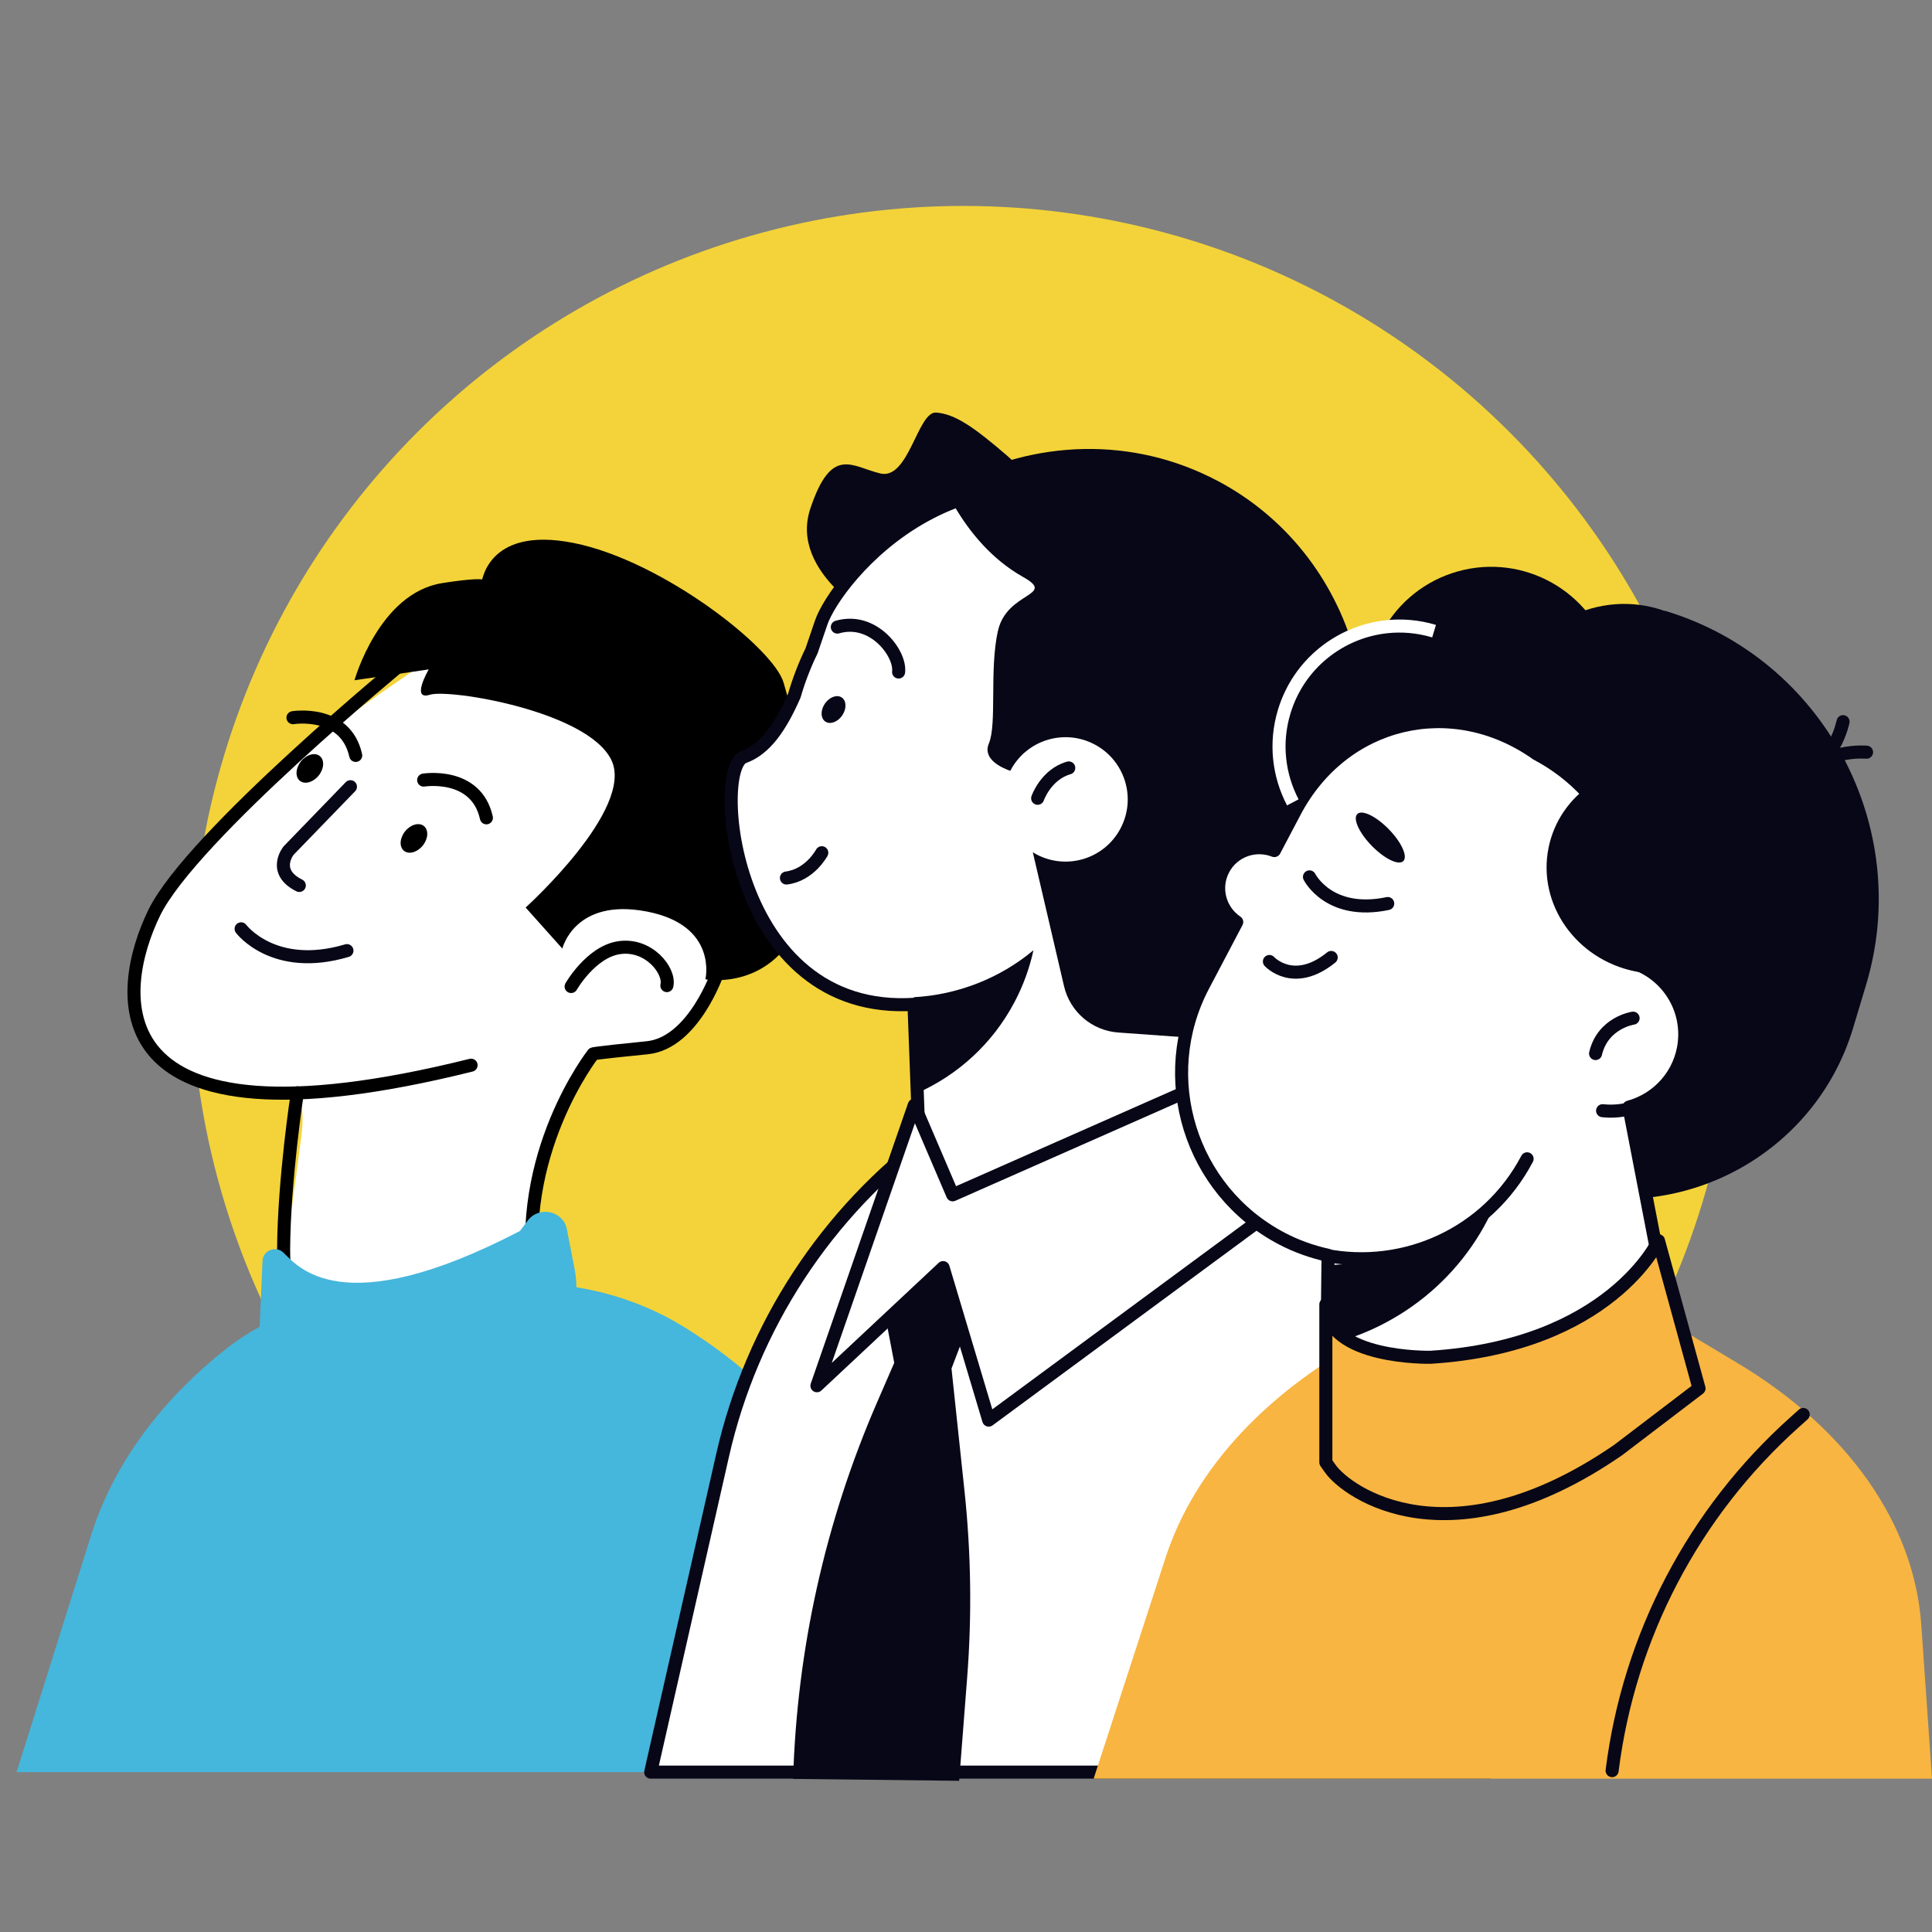
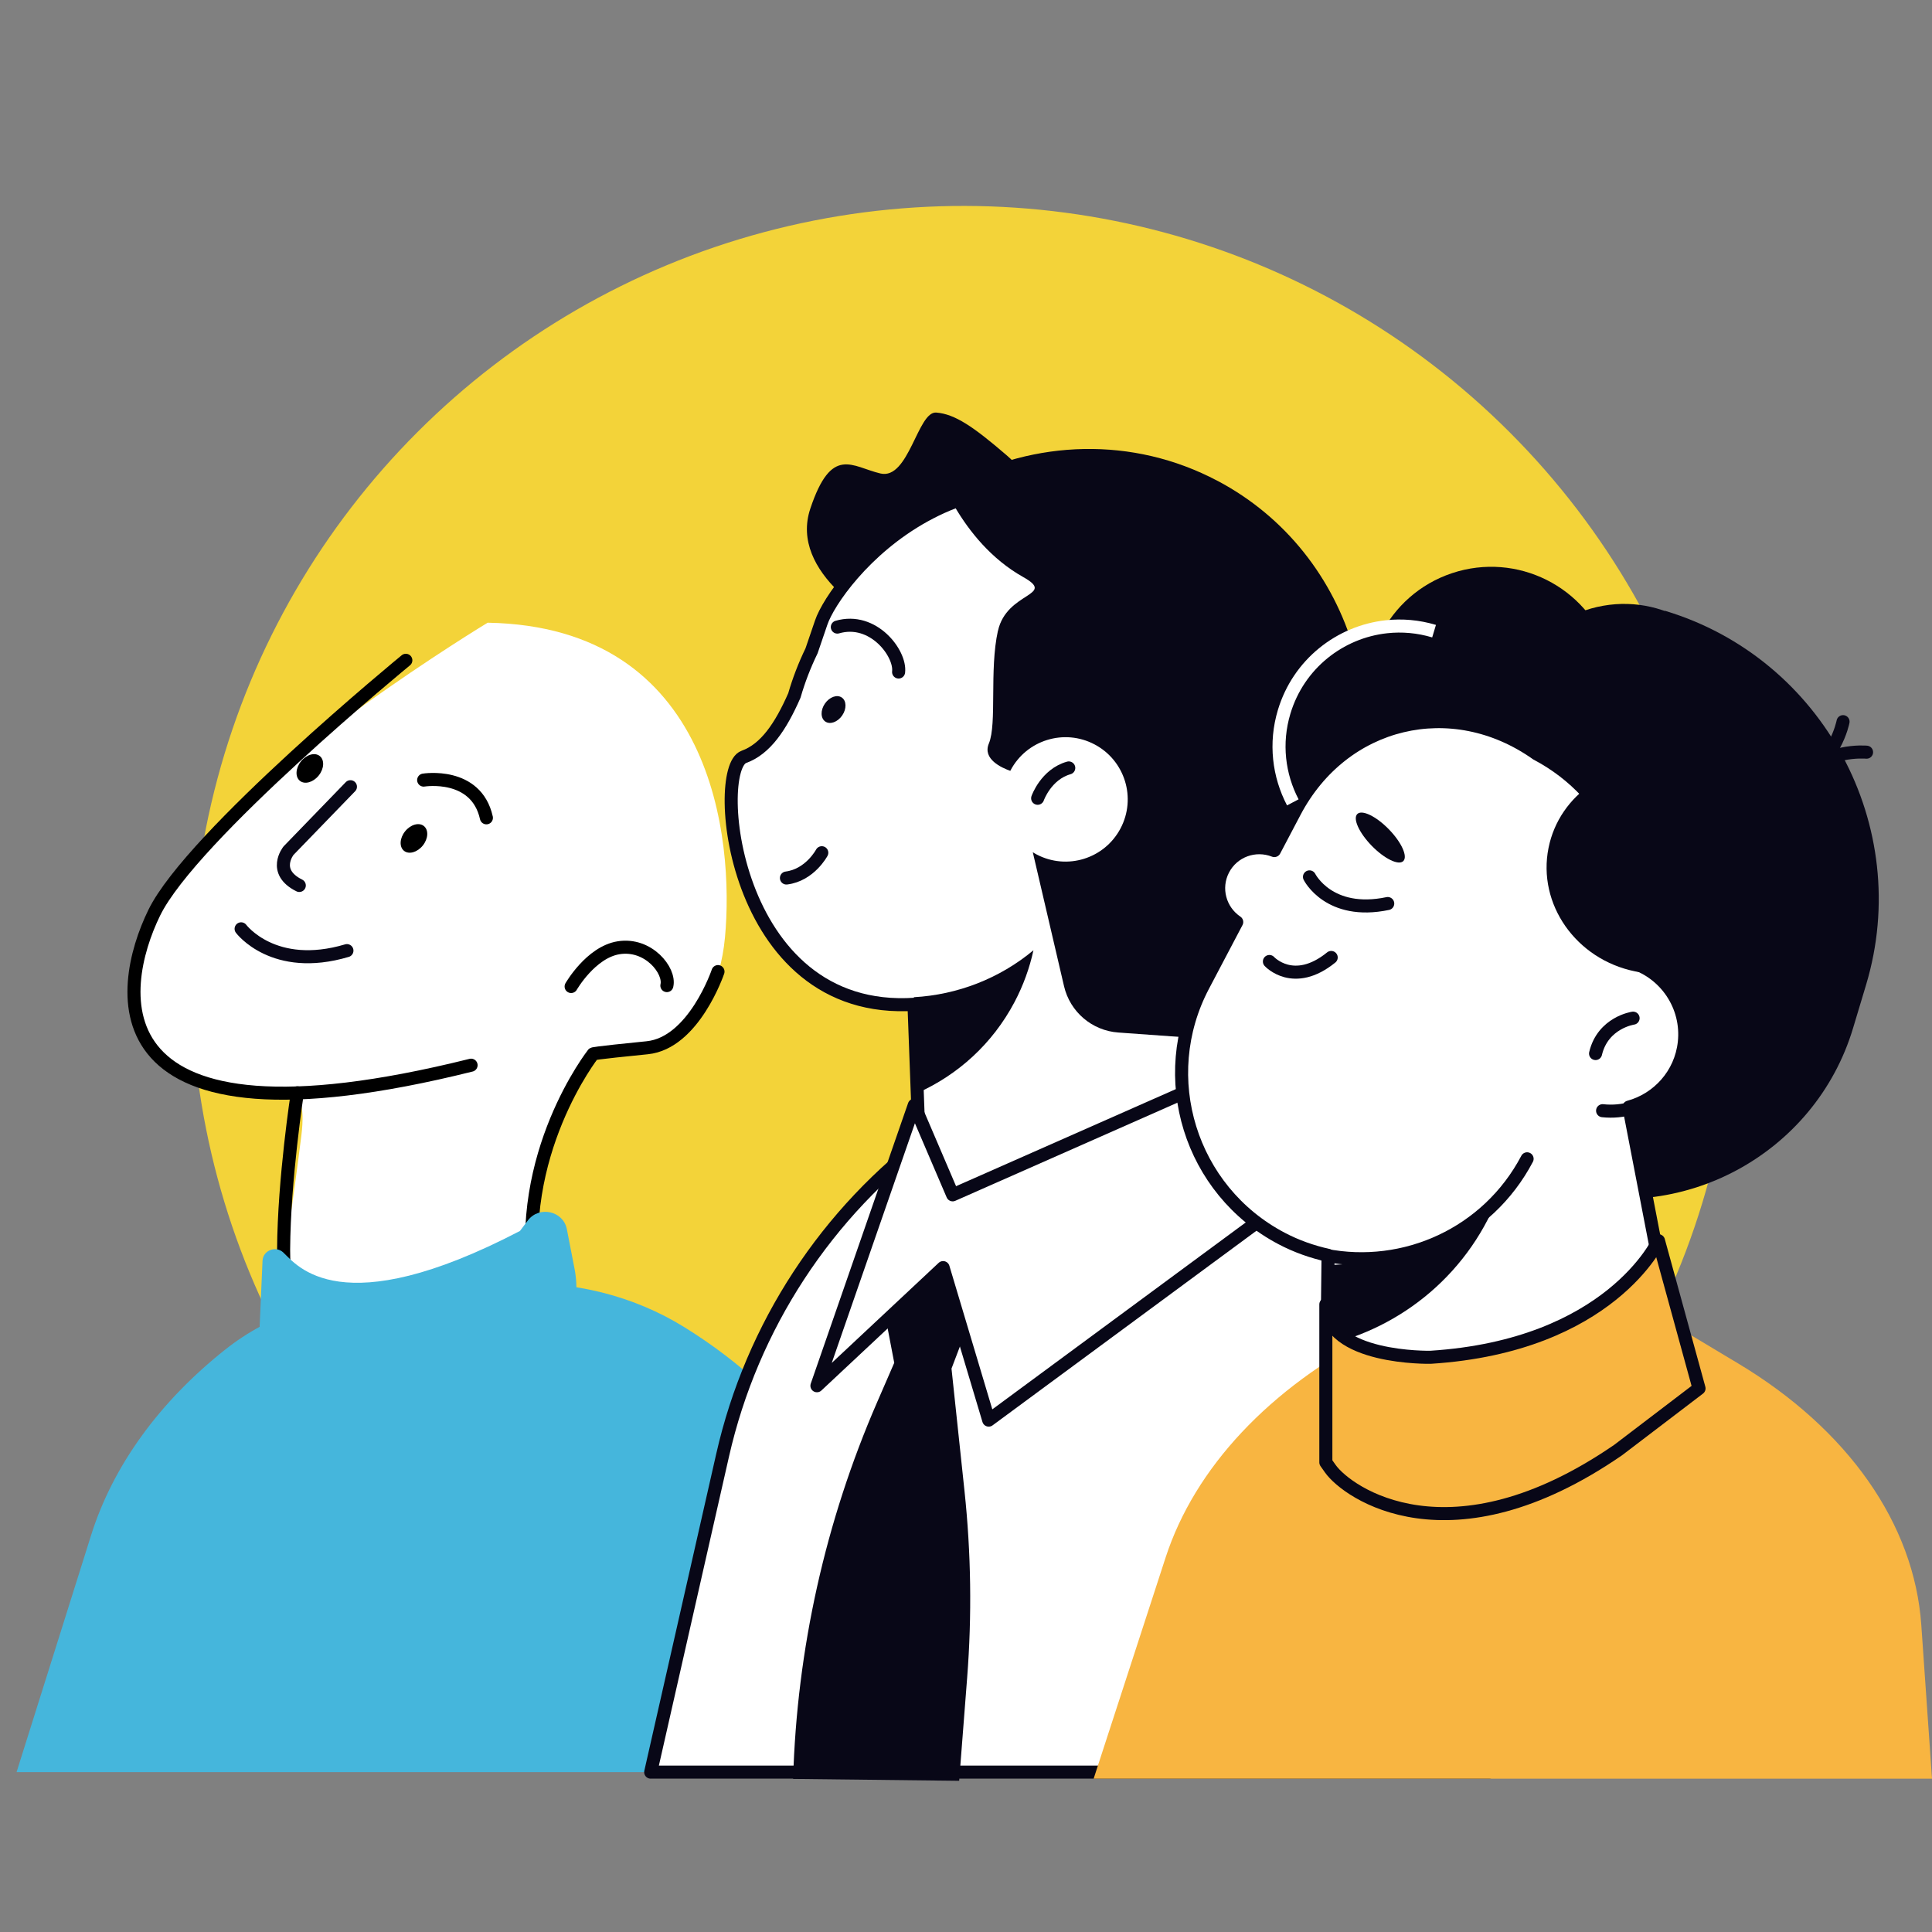
<svg xmlns="http://www.w3.org/2000/svg" id="accompagnement-sur-mesure" width="700" height="700" viewBox="0 0 700 700">
  <rect x="0" y="0" width="700" height="700" fill="#808080" stroke="none" />
  <defs>
    <style>.cls-1,.cls-2{fill:#fff;}.cls-1,.cls-3,.cls-4,.cls-5,.cls-6{stroke-width:4.73px;}.cls-1,.cls-4,.cls-5{stroke:#080717;}.cls-1,.cls-4,.cls-5,.cls-6{stroke-linecap:round;stroke-linejoin:round;}.cls-3{stroke:#fff;stroke-miterlimit:10;}.cls-3,.cls-5,.cls-6{fill:none;}.cls-7{fill:#f3d339;}.cls-8,.cls-4{fill:#f8b541;}.cls-9{fill:#45b6dc;}.cls-10{fill:#080717;}.cls-6{stroke:#000;}</style>
  </defs>
  <circle class="cls-7" cx="349.09" cy="354.42" r="279.8" transform="translate(-148.37 350.65) rotate(-45)" />
  <path class="cls-9" d="M6,642.07h314.76l-4.02-59.7c-2.64-39.22-27.52-75.94-68.82-101.53h0c-18.32-11.36-40.33-16.87-62.53-15.66l-45.09,4.01h0c-21.55,0-42.48,6.92-58.66,19.76-23.84,18.91-40.7,42.06-48.64,67.31l-27,85.81Z" />
  <path class="cls-2" d="M176.7,225.61s-84,50.79-111.58,90.03c-27.58,39.24-25.89,77.28,34.74,80.58,0,0,12.17-7.46,9.33,15.22-2.96,23.56-6.39,46.48-6.39,46.48,0,0-1.08,26.32,19.99,31.38,41.95,10.06,80.81-20.44,69.96-21.39,0,0-2.8-28.87,4.37-47.92,7.16-19.05,17.79-38.14,17.79-38.14l19.57-2.23s24.86-4.4,28.19-39.94c3.33-35.54-4.13-112.6-85.97-114.06Z" />
  <path d="M115.47,280.99c-1.99,2.48-5.04,3.34-6.81,1.92-1.77-1.42-1.6-4.58.39-7.06,1.99-2.48,5.04-3.34,6.81-1.92,1.77,1.42,1.6,4.58-.39,7.06Z" />
  <path d="M153.19,306.35c-1.99,2.48-5.04,3.34-6.81,1.92-1.77-1.42-1.6-4.58.39-7.06,1.99-2.48,5.04-3.34,6.81-1.92,1.77,1.42,1.6,4.58-.39,7.06Z" />
  <path class="cls-6" d="M153.5,282.64s19-3.09,22.73,13.67" />
-   <path class="cls-6" d="M106.15,260.03s19-3.09,22.73,13.67" />
  <path class="cls-6" d="M147.04,239.24s-77.55,63.59-91.16,91.47c-13.61,27.88-23.23,89.6,114.8,55.23" />
  <path class="cls-5" d="M126.97,285.04c-7.48,7.72-14.95,15.45-22.43,23.17,0,0-6.15,7.61,3.9,12.61" />
  <path class="cls-5" d="M87.36,336.53s11.78,15.8,38.34,7.9" />
-   <path d="M190.44,328.82s39.76-35.88,31.02-53.55c-8.74-17.67-58.71-25.76-65.73-23.55-7.02,2.21-.39-9.18-.39-9.18l-26.9,3.93s8.88-31.61,31.8-35.2,14.09.78,14.09.78c0,0,1.32-21.74,33.52-15.32,32.2,6.43,72.6,38.18,76.09,50.7,3.49,12.52,17.38,57.38,6.93,84.72-10.45,27.34-35.29,22.68-35.29,22.68,0,0,4.71-19.63-21.35-24.59-26.06-4.96-30.48,13.45-30.48,13.45l-13.3-14.87Z" />
  <path class="cls-6" d="M206.93,357.43s7.11-12.42,17.21-14.04c10.8-1.74,18.77,8.31,17.48,13.71" />
  <path class="cls-6" d="M260.14,352.03s-8.72,25.9-25.65,27.59c-20.39,2.03-19.57,2.23-19.57,2.23,0,0-28.63,36.39-21.03,84.07l.09,8.69s-91.6,49.55-91.22-21.9c.14-25.46,4.97-56.77,4.97-56.77" />
  <path class="cls-1" d="M235.77,642.07h303.74l-3.88-79.88c-2.55-52.49-26.56-101.62-66.41-135.87l-27.29-23.46-103.87,7.87h0c-38.58,28.42-65.64,69.78-76.24,116.51l-26.06,114.84Z" />
  <path class="cls-10" d="M325.04,436.73l-7.26,24.55,6.22,32.5-6.16,14.18c-18.77,43.17-29.11,89.52-30.48,136.57h0s60.16.69,60.16.69l2.9-37.36c1.75-22.53,1.43-45.16-.96-67.63l-4.71-44.37,18.67-49.1-19.71-11.06-18.67,1.04Z" />
  <polygon class="cls-1" points="448.43 433.05 334.01 440.72 329.98 332.36 430.58 328.62 448.43 433.05" />
  <path class="cls-10" d="M389.45,194.69s-47.63,40.65-60.26,35.84c-12.63-4.81-43.31-23.05-35.61-46.2,7.71-23.15,15.1-15.21,25.41-12.78,10.31,2.43,13.48-22.62,20.24-22.07,6.77.55,13.44,5.09,25.57,15.54,12.12,10.45,24.65,29.67,24.65,29.67Z" />
  <path class="cls-1" d="M406.41,368.58c23.03-7.7,43.44-24.18,55.89-47.71,25.14-47.54,7.63-104.77-37.84-130.16-74.6-41.66-121.86,19.84-126.93,34.88-1.19,3.53-2.35,6.93-3.49,10.22-2.57,5.29-4.64,10.7-6.22,16.17-4.96,11.31-10.5,19.46-18.3,22.25-11.93,4.27-4.11,97.15,65.32,89.33" />
  <path class="cls-10" d="M441.09,174.2c-30.76-16.27-66.3-14.73-95.45.87,9.17,2.05,18.16,5.24,26.77,9.8,58.42,30.89,77.59,109.24,42.82,174.98-1.93,3.65-4.01,7.17-6.18,10.59,29.97-6.03,57.39-25.35,73.1-55.05,27.27-51.57,8.89-114.79-41.05-141.2Z" />
  <path class="cls-10" d="M361.59,228.54c3.16-14.26,21.39-12.58,9.11-19.48-23.24-13.04-31.75-40.5-31.75-40.5,56.52-16.13,116.49,67.79,116.49,67.79l-12.98,113.41-8.62,26.4-28.67-2.06c-9.52-.68-17.48-7.48-19.65-16.78l-11.32-48.55c.44.27.87.55,1.33.79,11,5.82,24.63,1.62,30.45-9.39,5.82-11,1.62-24.63-9.39-30.45-11-5.82-24.63-1.62-30.45,9.39-.03.06-.05.12-.09.18-3.08-1.08-10.14-4.22-7.77-9.89,3-7.18.13-26.61,3.29-40.87Z" />
  <path class="cls-5" d="M297.75,308.96s-4.28,8.09-12.81,9.16" />
  <path class="cls-5" d="M375.96,289.23s3-8.65,11.27-10.99" />
  <path class="cls-5" d="M303.38,227.2c13.02-3.78,23.01,9.55,22.2,16.28" />
  <path class="cls-10" d="M305.14,259.23c-1.65,2.4-4.39,3.39-6.12,2.2s-1.79-4.1-.14-6.5c1.65-2.4,4.39-3.39,6.12-2.2s1.79,4.1.14,6.5Z" />
  <path class="cls-10" d="M331.11,361.32l1.29,34.68c14.56-6.5,27.14-17.72,35.17-32.91,3.21-6.07,5.47-12.39,6.87-18.79-12.27,10.23-27.54,16.13-43.33,17.01Z" />
  <polygon class="cls-1" points="331.26 400.43 295.99 502.08 341.71 459.28 358.23 514.53 473.36 429.62 442.18 390.06 345.17 432.91 331.26 400.43" />
  <path class="cls-8" d="M396.26,644.44h303.74l-3.88-55.71c-2.55-36.6-26.56-70.87-66.41-94.76l-27.29-16.36-103.87,5.49h0c-38.58,19.82-65.64,48.66-76.24,81.25l-26.06,80.09Z" />
  <path class="cls-10" d="M523.39,418.79l39.81,11.96c45.76,13.74,94.44-12.45,108.19-58.21l4.74-15.77c17.21-57.3-15.59-118.26-72.89-135.47l-9.1,14.46c-35.92-10.79-74.13,9.77-84.92,45.69l-21.4,71.24c-8.4,27.96,7.61,57.7,35.56,66.1Z" />
  <ellipse class="cls-10" cx="570.68" cy="335.24" rx="91.6" ry="97.54" transform="translate(228.9 902.03) rotate(-89.34)" />
  <path class="cls-10" d="M595.08,348.72c6.49-30.6-5.93-63.35-31.87-78.64h0c-16.17-9.53-34.36-10.36-50.34-4,8.51.93,32.28,4.93,36.78,20.73,5.5,19.32,5.77,56.07,45.43,61.9Z" />
  <circle class="cls-10" cx="507.05" cy="270.45" r="43.61" transform="translate(-67.58 263.74) rotate(-27.41)" />
  <path class="cls-10" d="M615.98,239.23c43.46,19.31,67.28,67.65,55.02,114.48-12.22,3.71-25.81,3.97-39.17-.05-34.74-10.43-54.86-45.69-44.93-78.74,4.73-15.74,15.43-28.14,29.08-35.69Z" />
  <circle class="cls-10" cx="588.42" cy="262.4" r="43.61" transform="translate(-36.6 106.08) rotate(-9.99)" />
  <circle class="cls-10" cx="540.28" cy="250.22" r="44.86" transform="translate(-51.36 183.34) rotate(-18.4)" />
  <path class="cls-5" d="M676.29,272.53s-16.35-1.55-23.98,10.51" />
  <path class="cls-5" d="M667.77,261.47s-3.12,16.13-16.85,20.05" />
  <path class="cls-1" d="M461.73,308.17l7.38-14.02c17.51-33.28,56.96-42.73,87.65-21.01h0c27.94,14.71,41.36,46.17,34.41,75.54,12.25,3.77,20.52,15.8,19.09,29.02h0c-1.25,11.53-9.51,20.57-20.07,23.42l18.03,93.4-80.77,35.3c-20.67,9.03-44.19-4.47-46.82-26.87h0l.55-48.12c-5.73-1.28-11.4-3.25-16.85-6.12-33.12-17.44-45.84-58.42-28.4-91.54l12.16-23.1c-6.14-4.14-8.39-12.25-4.91-18.99h0c3.52-6.8,11.56-9.65,18.53-6.9Z" />
  <path class="cls-5" d="M580.65,402.43c15,1.62,28.47-9.22,30.09-24.21h0" />
  <path class="cls-5" d="M591.7,368.9s-10.95,1.58-13.6,12.82" />
  <path class="cls-5" d="M459.93,348.37s8.75,9.6,22.39-1.46" />
  <path class="cls-10" d="M491.78,294.93c-1.7,1.66.65,6.83,5.25,11.54,4.6,4.71,9.71,7.18,11.41,5.52,1.7-1.66-.65-6.83-5.25-11.54-4.6-4.71-9.71-7.18-11.41-5.52Z" />
  <path class="cls-10" d="M576.56,284.13c27.21,9.18,44.24,36.89,39.49,65.69-7.14,2.9-15.3,3.81-23.56,2.14-21.47-4.34-35.54-24.39-31.42-44.79,1.96-9.72,7.7-17.75,15.49-23.04Z" />
  <path class="cls-5" d="M480.13,454.78c28.68,5.7,58.86-7.73,73.17-34.92" />
  <path class="cls-10" d="M537.42,437.12c2.23-1.92,4.33-3.93,6.32-6.02-10.71,29.76-35.76,50.27-64.59,56.51l.34-29.25c20.76,0,41.31-6.95,57.94-21.24Z" />
  <path class="cls-5" d="M474.45,317.71s7.02,14.12,28.35,9.66" />
  <path class="cls-4" d="M518.27,491.77s-37.77.79-37.89-19.15h0v57.23l1.62,2.29c6.16,8.73,43.35,35.17,104.27-6.75l29.32-22.34-14.69-53.51s-17.43,38.08-82.62,42.23Z" />
  <path class="cls-9" d="M102.66,453.81c-2.77-2.59-7.38-.76-7.54,2.98l-2.06,46.76,1.31,2.35c5.01,8.96,13.55,14.53,22.89,14.94l11.77.52c20.08.88,39.97-5.48,56.84-18.19l8.6-6.84c11.11-8.84,16.36-22.91,13.69-36.67l-2.78-14.31c-1.28-6.61-10.04-8.57-14.12-3.16l-2.87,3.81c-65.15,33.97-80.84,12.39-85.74,7.81Z" />
-   <path class="cls-4" d="M584.1,641.54h0c6.09-48.71,29.59-93.57,66.18-126.3l3.07-2.75" />
  <path class="cls-3" d="M519.59,228.68c-5.76-1.73-11.59-2.21-17.22-1.6-16.91,1.83-31.9,13.52-37.1,30.83-3.42,11.37-1.97,23.05,3.14,32.8" />
</svg>